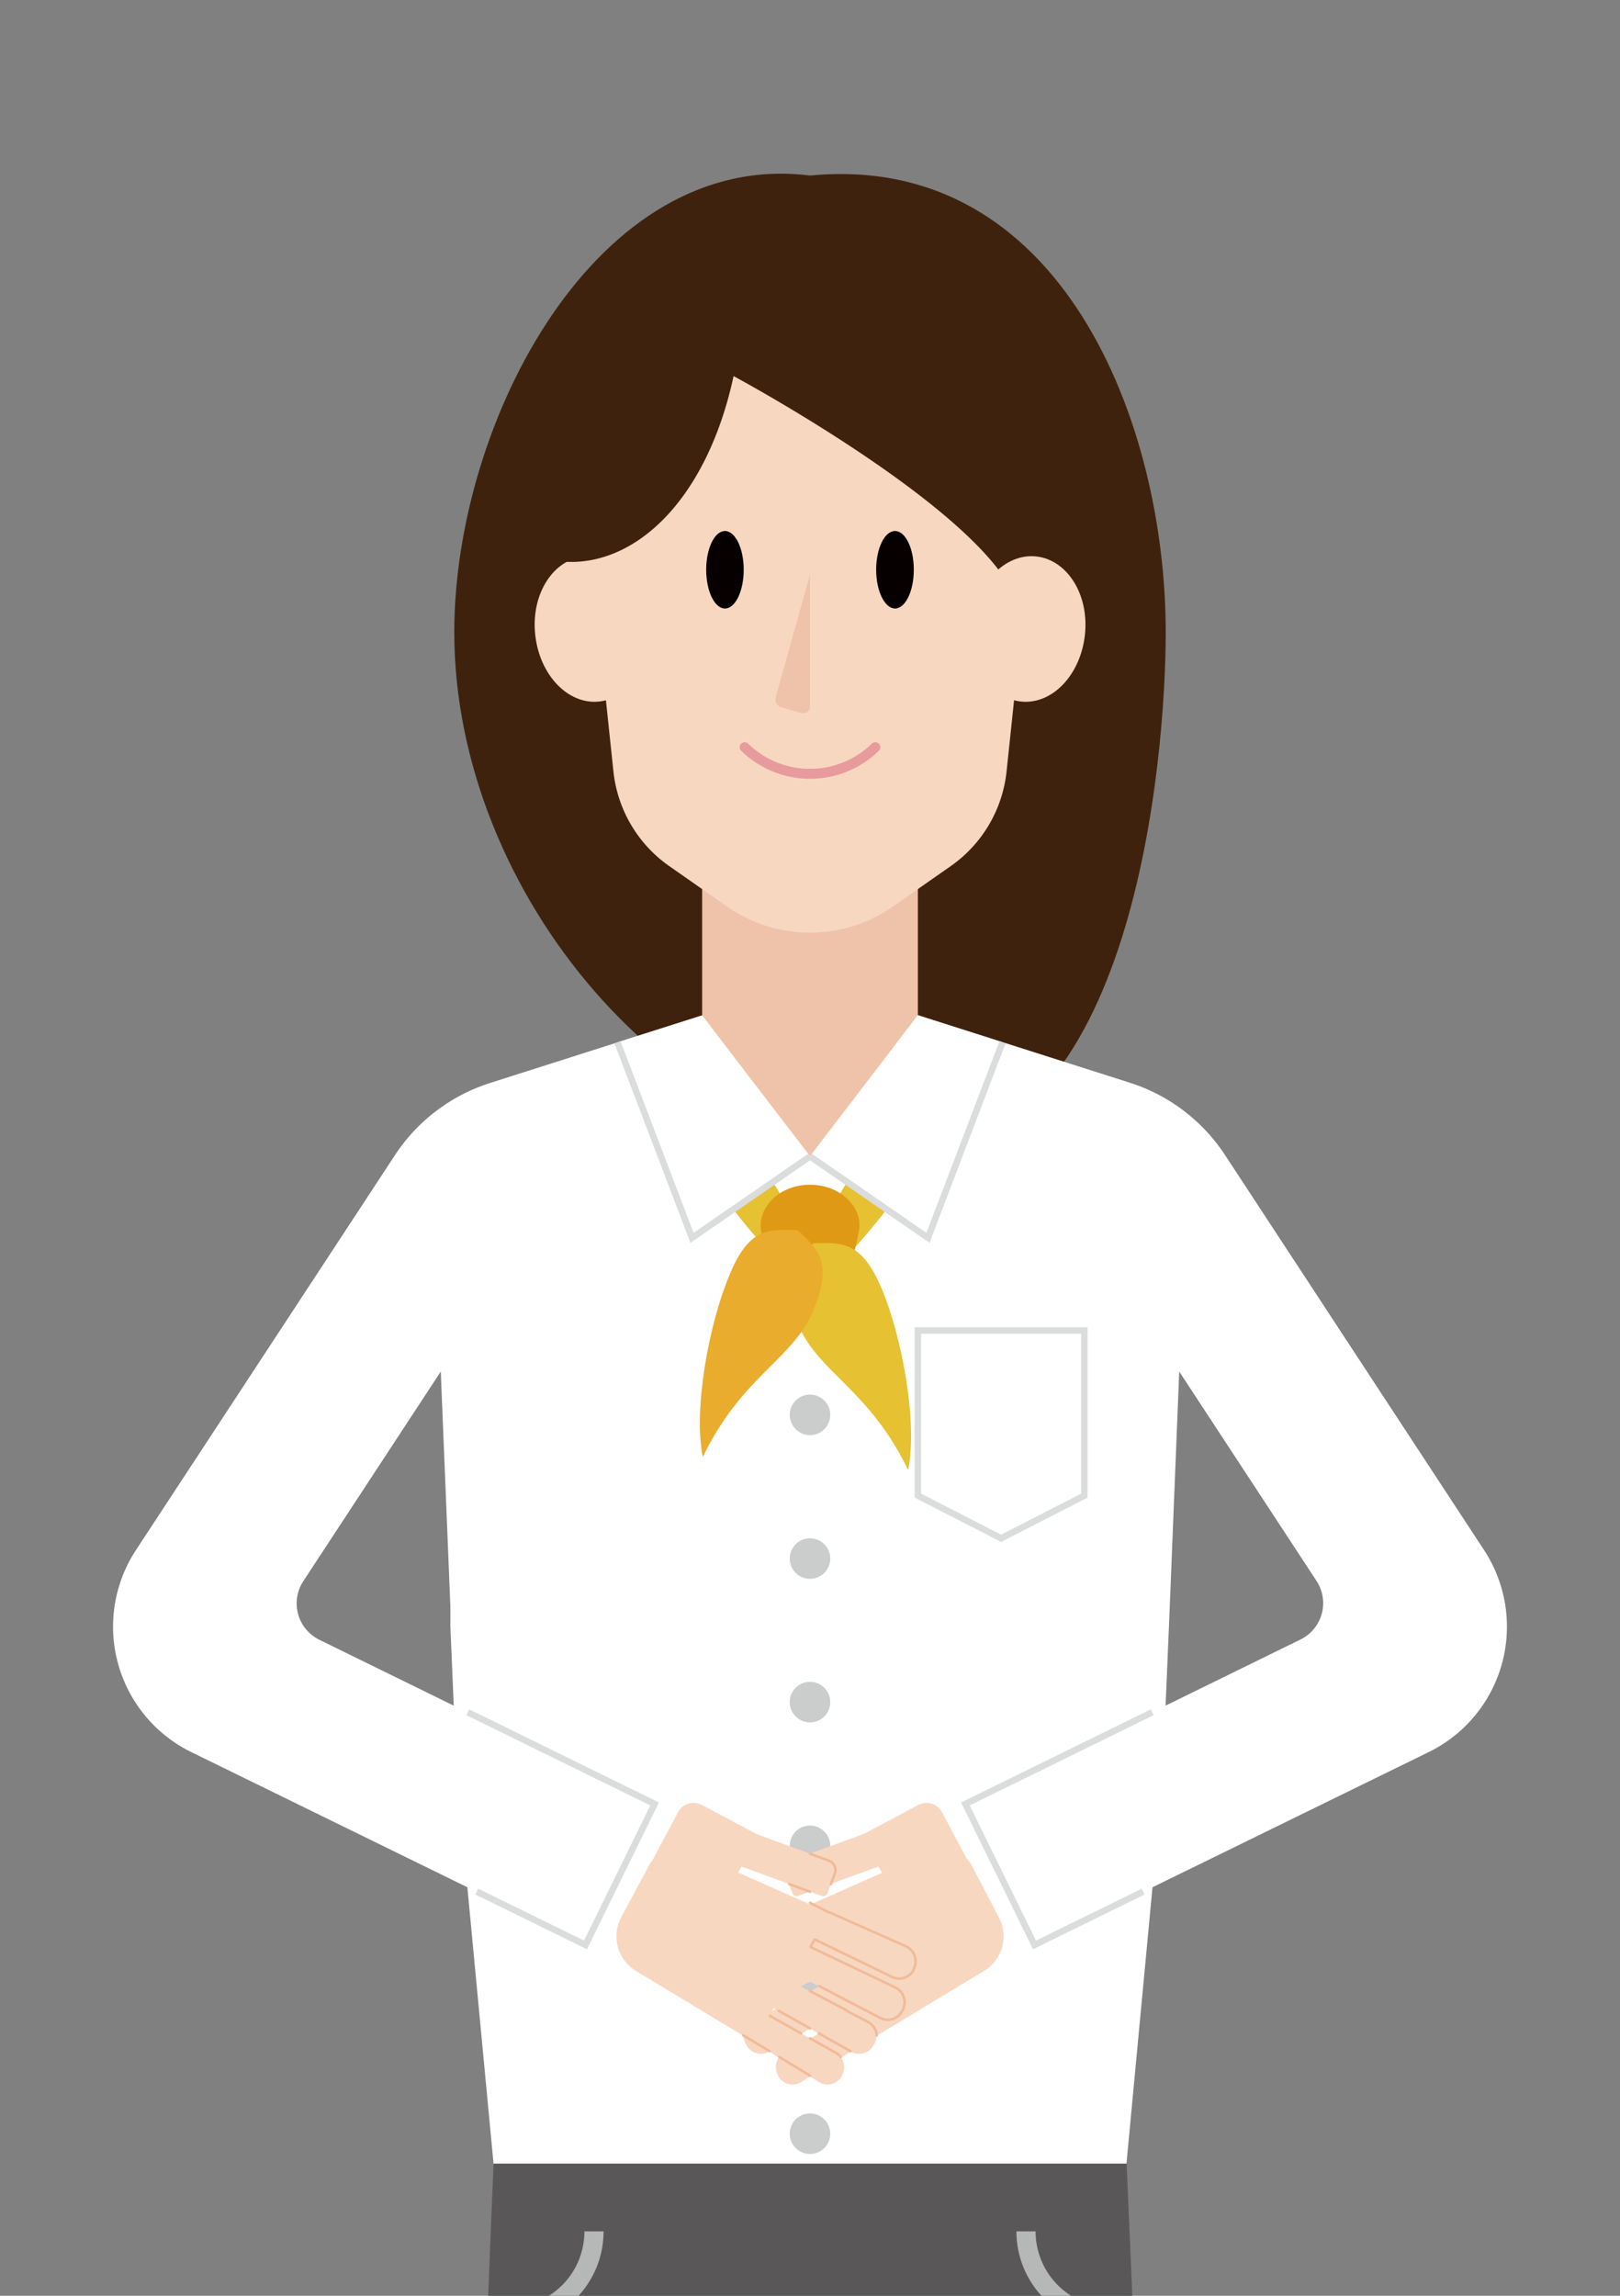
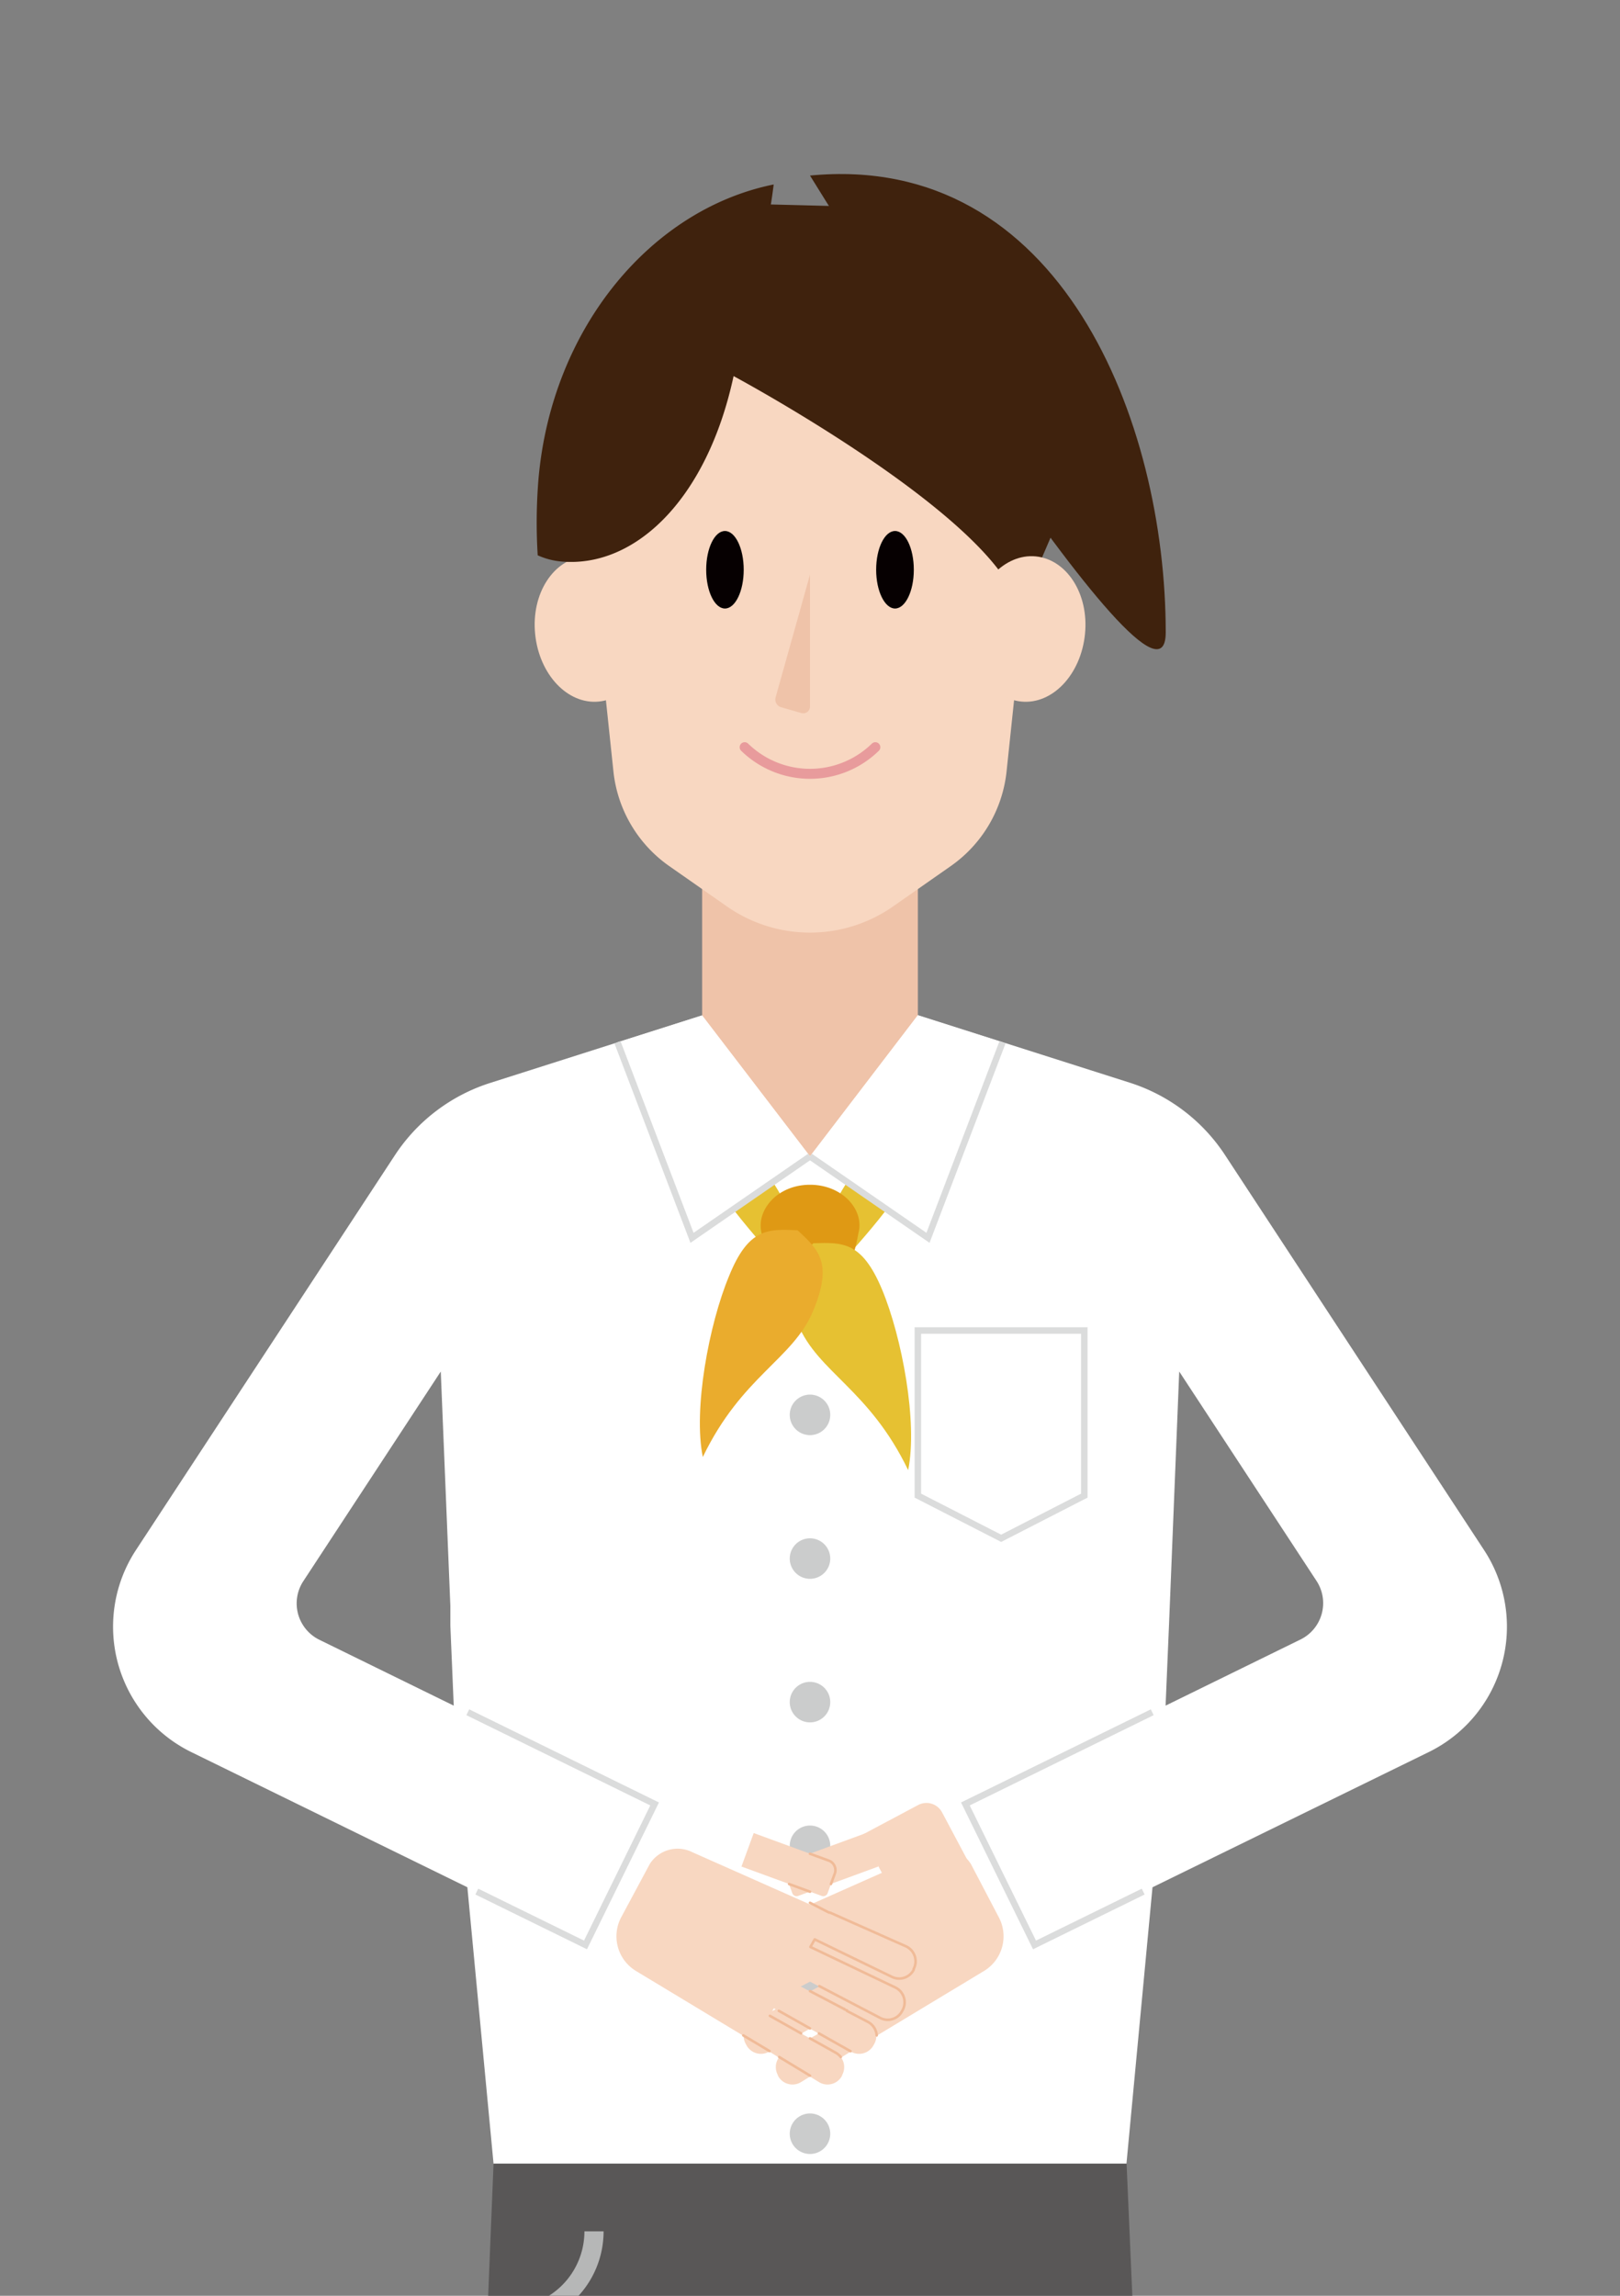
<svg xmlns="http://www.w3.org/2000/svg" id="レイヤー_1" data-name="レイヤー 1" viewBox="0 0 120 170">
  <rect x="0" y="0" width="120" height="170" fill="#808080" stroke="none" />
  <defs>
    <style>.cls-1,.cls-11,.cls-12,.cls-13,.cls-9{fill:none;}.cls-2{clip-path:url(#clip-path);}.cls-3{fill:#3f220d;}.cls-4{fill:#efc3a9;}.cls-5{fill:#f8d7c1;}.cls-6{fill:#fff;}.cls-7{fill:#595757;}.cls-8{fill:#cbcccc;}.cls-9{stroke:#b6b7b7;stroke-width:1.42px;}.cls-11,.cls-12,.cls-9{stroke-miterlimit:10;}.cls-10{fill:#060001;}.cls-11{stroke:#e89b9c;stroke-width:0.74px;}.cls-11,.cls-13{stroke-linecap:round;}.cls-12{stroke:#dbdcdc;stroke-width:0.48px;}.cls-13{stroke:#f0bb98;stroke-linejoin:round;stroke-width:0.19px;}.cls-14{fill:#e6c132;}.cls-15{fill:#df9914;}.cls-16{fill:#eaac2d;}</style>
    <clipPath id="clip-path">
      <rect class="cls-1" width="120" height="170" />
    </clipPath>
  </defs>
  <g class="cls-2">
-     <path class="cls-3" d="M60,13c-15.79-2-26.35,18.2-26.35,33.81,0,19.53,16.53,38.52,33.48,38.52S86.35,55.83,86.35,46.83C86.35,31.22,78.57,11.21,60,13Z" />
+     <path class="cls-3" d="M60,13S86.35,55.83,86.35,46.83C86.35,31.22,78.57,11.21,60,13Z" />
    <rect class="cls-4" x="52.01" y="62.16" width="15.98" height="31.97" />
    <rect class="cls-5" x="29.22" y="115.19" width="7.96" height="34.84" transform="translate(-100.49 104.04) rotate(-63.88)" />
    <rect class="cls-5" x="69.39" y="128.63" width="34.84" height="7.96" transform="translate(-49.52 51.76) rotate(-26.12)" />
    <path class="cls-6" d="M109.91,114.75h0L90.75,85.54a13.25,13.25,0,0,0-7.07-5.37l-9.42-3-6.27-2L60,85.63,52,75.19l-6.27,2-9.42,3a13.25,13.25,0,0,0-7.07,5.37L10.09,114.75h0a10.34,10.34,0,0,0,4.1,15l20.43,10,1.94,20.48H83.44l1.93-20.48,20.44-10A10.34,10.34,0,0,0,109.91,114.75Zm-87.44,2.33,10.18-15.52.71,17.37,0,1.46h0l.25,5.91-10-4.9A3,3,0,0,1,22.47,117.08Zm73.87,4.32-10,4.9.25-5.91h0l.06-1.46.7-17.37,10.18,15.52A3,3,0,0,1,96.34,121.4Z" />
    <path class="cls-7" d="M36.56,160.21,35.71,181c-.21,6.07-.21,16.17,0,22.24l5.19,146.39H56.22V193.84A3.78,3.78,0,0,1,60,190.07h0a3.77,3.77,0,0,1,3.77,3.77V349.59H79.09l5.25-146.06c.22-6.29.22-16.61,0-22.9l-.89-20.42Z" />
    <path class="cls-5" d="M48,46.16c.3,3-1.33,5.56-3.64,5.79s-4.42-2-4.72-5S41,41.42,43.28,41.2,47.7,43.19,48,46.16Z" />
    <path class="cls-5" d="M70.43,64.13l-4.29,3a10.74,10.74,0,0,1-12.28,0l-4.29-3a9.81,9.81,0,0,1-4.13-7L42.73,31.44A14,14,0,0,1,56.64,16.38h6.72A14,14,0,0,1,77.27,31.44L74.56,57.13A9.81,9.81,0,0,1,70.43,64.13Z" />
    <path class="cls-1" d="M62.14,52.91l-1.5.43a.5.5,0,0,1-.64-.48V43.09l2.55,9.1A.6.6,0,0,1,62.14,52.91Z" />
    <path class="cls-8" d="M61.5,94.13a1.5,1.5,0,1,1-1.5-1.5A1.51,1.51,0,0,1,61.5,94.13Z" />
    <path class="cls-8" d="M61.5,104.77a1.5,1.5,0,1,1-1.5-1.5A1.5,1.5,0,0,1,61.5,104.77Z" />
    <path class="cls-8" d="M61.5,115.41a1.5,1.5,0,1,1-1.5-1.5A1.5,1.5,0,0,1,61.5,115.41Z" />
    <path class="cls-8" d="M61.5,126.05a1.5,1.5,0,1,1-1.5-1.51A1.5,1.5,0,0,1,61.5,126.05Z" />
    <path class="cls-8" d="M61.5,136.68a1.5,1.5,0,1,1-1.5-1.5A1.5,1.5,0,0,1,61.5,136.68Z" />
    <path class="cls-8" d="M61.5,147.32a1.5,1.5,0,1,1-1.5-1.5A1.51,1.51,0,0,1,61.5,147.32Z" />
    <path class="cls-8" d="M61.5,158a1.5,1.5,0,1,1-1.5-1.5A1.5,1.5,0,0,1,61.5,158Z" />
-     <path class="cls-9" d="M84.68,171.58H82.32A6.35,6.35,0,0,1,76,165.23" />
    <path class="cls-9" d="M35.32,171.58h2.36A6.35,6.35,0,0,0,44,165.23" />
    <path class="cls-10" d="M67.69,42.19c0,1.59-.63,2.87-1.39,2.87s-1.4-1.28-1.4-2.87.63-2.87,1.4-2.87S67.69,40.6,67.69,42.19Z" />
    <ellipse class="cls-10" cx="53.7" cy="42.19" rx="1.39" ry="2.87" />
    <path class="cls-11" d="M55.16,55.33a6.93,6.93,0,0,0,9.68,0" />
    <path class="cls-4" d="M57.86,52.37l1.5.43a.5.5,0,0,0,.64-.49V42.55l-2.55,9.1A.6.6,0,0,0,57.86,52.37Z" />
    <polyline class="cls-12" points="35.32 140.07 43.37 144.02 48.49 133.58 34.65 126.79" />
    <polyline class="cls-12" points="84.68 140.07 76.63 144.02 71.51 133.58 85.35 126.79" />
-     <path class="cls-5" d="M48.23,134.61h5.9a1.27,1.27,0,0,1,1.27,1.27v4.77a0,0,0,0,1,0,0H49.53a1.31,1.31,0,0,1-1.31-1.31v-4.73A0,0,0,0,1,48.23,134.61Z" transform="translate(197.65 156.57) rotate(118.03)" />
    <path class="cls-5" d="M57.42,134.79h2.07a.34.34,0,0,1,.34.34v6.33a0,0,0,0,1,0,0H57.19a0,0,0,0,1,0,0V135A.24.24,0,0,1,57.42,134.79Z" transform="translate(208.33 130.67) rotate(110.11)" />
    <path class="cls-5" d="M62.39,153.64a1.22,1.22,0,0,0-.47-1.63L57,149.27l.32-.56,5.72,3.22a1.22,1.22,0,0,0,1.67-.49l.06-.11a1.21,1.21,0,0,0-.51-1.65l-5.75-3,.32-.55,6.33,3.3a1.2,1.2,0,0,0,1.63-.5l.05-.09a1.22,1.22,0,0,0-.55-1.66l-6.29-3,.32-.56,5.73,2.78a1.21,1.21,0,0,0,1.6-.53l0-.06a1.22,1.22,0,0,0-.58-1.68l-5.63-2.5h0l-.07,0h0l-10.07-4.47a2.44,2.44,0,0,0-3.17.87L46,142a3,3,0,0,0,1.08,3.93l8.7,5.25h0l4.89,3a1.21,1.21,0,0,0,1.7-.47Z" />
    <path class="cls-5" d="M65.91,134.61h5.87a0,0,0,0,1,0,0v4.77a1.27,1.27,0,0,1-1.27,1.27H64.6a0,0,0,0,1,0,0v-4.73A1.31,1.31,0,0,1,65.91,134.61Z" transform="translate(157.65 12.78) rotate(61.98)" />
    <path class="cls-5" d="M60.17,134.79h2.64a0,0,0,0,1,0,0v6.33a.34.34,0,0,1-.34.34H60.41a.24.24,0,0,1-.24-.24v-6.43A0,0,0,0,1,60.17,134.79Z" transform="translate(170.01 32.85) rotate(69.87)" />
    <path class="cls-5" d="M57.61,153.64a1.22,1.22,0,0,1,.47-1.63L63,149.27l-.32-.56-5.72,3.22a1.22,1.22,0,0,1-1.67-.49l-.06-.11a1.21,1.21,0,0,1,.51-1.65l5.75-3-.32-.55-6.33,3.3a1.2,1.2,0,0,1-1.63-.5l0-.09a1.21,1.21,0,0,1,.54-1.66l6.3-3-.32-.56-5.73,2.78a1.21,1.21,0,0,1-1.6-.53l0-.06a1.22,1.22,0,0,1,.58-1.68l5.63-2.5h0l.07,0h0l10.07-4.47a2.44,2.44,0,0,1,3.17.87L74,142a3,3,0,0,1-1.08,3.93l-8.7,5.25h0l-4.89,3a1.21,1.21,0,0,1-1.7-.47Z" />
-     <line class="cls-13" x1="62.54" y1="148.77" x2="62.74" y2="148.87" />
    <line class="cls-13" x1="62.74" y1="148.87" x2="62.54" y2="148.77" />
    <path class="cls-13" d="M61.55,139.51l.29-.78a.75.75,0,0,0-.44-.95l-1.4-.51" />
    <line class="cls-13" x1="58.45" y1="139.51" x2="60" y2="140.08" />
    <line class="cls-13" x1="57.72" y1="152.32" x2="60" y2="153.7" />
    <path class="cls-13" d="M62.28,152.32a1.34,1.34,0,0,0-.36-.31L60,150.94" />
    <line class="cls-13" x1="60.66" y1="150.57" x2="63" y2="151.89" />
    <path class="cls-13" d="M64.94,150.72a1.22,1.22,0,0,0-.65-1l-1.55-.81" />
    <line class="cls-13" x1="59.34" y1="150.57" x2="57.03" y2="149.27" />
    <polyline class="cls-13" points="55.06 150.72 55.8 151.16 55.8 151.16 57 151.88" />
    <line class="cls-13" x1="57.69" y1="148.9" x2="60" y2="150.2" />
    <line class="cls-13" x1="62.54" y1="148.77" x2="60" y2="147.44" />
    <path class="cls-13" d="M60.69,147.07l4.5,2.35a1.2,1.2,0,0,0,1.63-.5l.05-.09a1.22,1.22,0,0,0-.55-1.66l-6.29-3,.32-.56,5.73,2.78a1.21,1.21,0,0,0,1.6-.53l0-.06a1.22,1.22,0,0,0-.58-1.68l-5.63-2.5h0l-.07,0h0L60,140.9" />
    <path class="cls-3" d="M81.39,31.5c-.23-.44-9.82-15.61-10.07-16L57.1,15.14c.08-.49.15-1,.21-1.48-9.06,1.83-16.43,10.6-17.42,21.78a39.4,39.4,0,0,0-.06,5.68,5.39,5.39,0,0,0,1.76.46c5.39.48,10.76-4.51,12.75-13.73,0,0,19.89,10.67,21.16,17.36Z" />
    <path class="cls-5" d="M72,46.16c-.29,3,1.34,5.56,3.65,5.79s4.42-2,4.72-5S79,41.42,76.72,41.2,72.3,43.19,72,46.16Z" />
    <polygon class="cls-12" points="67.99 98.52 67.99 110.75 74.16 113.91 80.32 110.75 80.32 98.52 67.99 98.52" />
    <path class="cls-14" d="M53.94,89.05c2.31,3.11,6.61,7.72,9.23,9.47-3.78-5.45-4.05-8.49-6.35-11.6s-3.18-3.08-4.48-3C51.93,85.11,51.64,85.93,53.94,89.05Z" />
    <path class="cls-14" d="M66.06,89.05c-2.31,3.11-6.61,7.72-9.23,9.47,3.78-5.45,4.05-8.49,6.35-11.6s3.18-3.08,4.48-3C68.08,85.11,68.36,85.93,66.06,89.05Z" />
    <polygon class="cls-6" points="60 85.63 67.99 75.19 74.26 77.18 68.74 91.66 60 85.63" />
    <path class="cls-15" d="M60,94.3a2.93,2.93,0,0,1,2.3,1,15.75,15.75,0,0,0,1.29-4c.45-1.68-1.16-3.57-3.59-3.57s-4,1.89-3.59,3.57a15.75,15.75,0,0,0,1.29,4A2.93,2.93,0,0,1,60,94.3Z" />
    <path class="cls-14" d="M65.33,95.47c1.49,3.57,2.66,9.88,1.94,13.39-2.89-6-6.67-7.22-8.16-10.8s-.43-4.54,1.14-6C62.4,92,63.83,91.9,65.33,95.47Z" />
    <path class="cls-16" d="M54,94.5c-1.49,3.58-2.66,9.88-1.94,13.39,2.89-6,6.66-7.22,8.16-10.79s.43-4.55-1.14-6C56.88,91,55.44,90.93,54,94.5Z" />
    <polygon class="cls-6" points="60 85.63 52.01 75.19 45.74 77.18 51.26 91.66 60 85.63" />
    <polyline class="cls-12" points="45.74 77.18 51.26 91.66 60 85.63" />
    <polyline class="cls-12" points="74.26 77.18 68.74 91.66 60 85.63" />
  </g>
</svg>